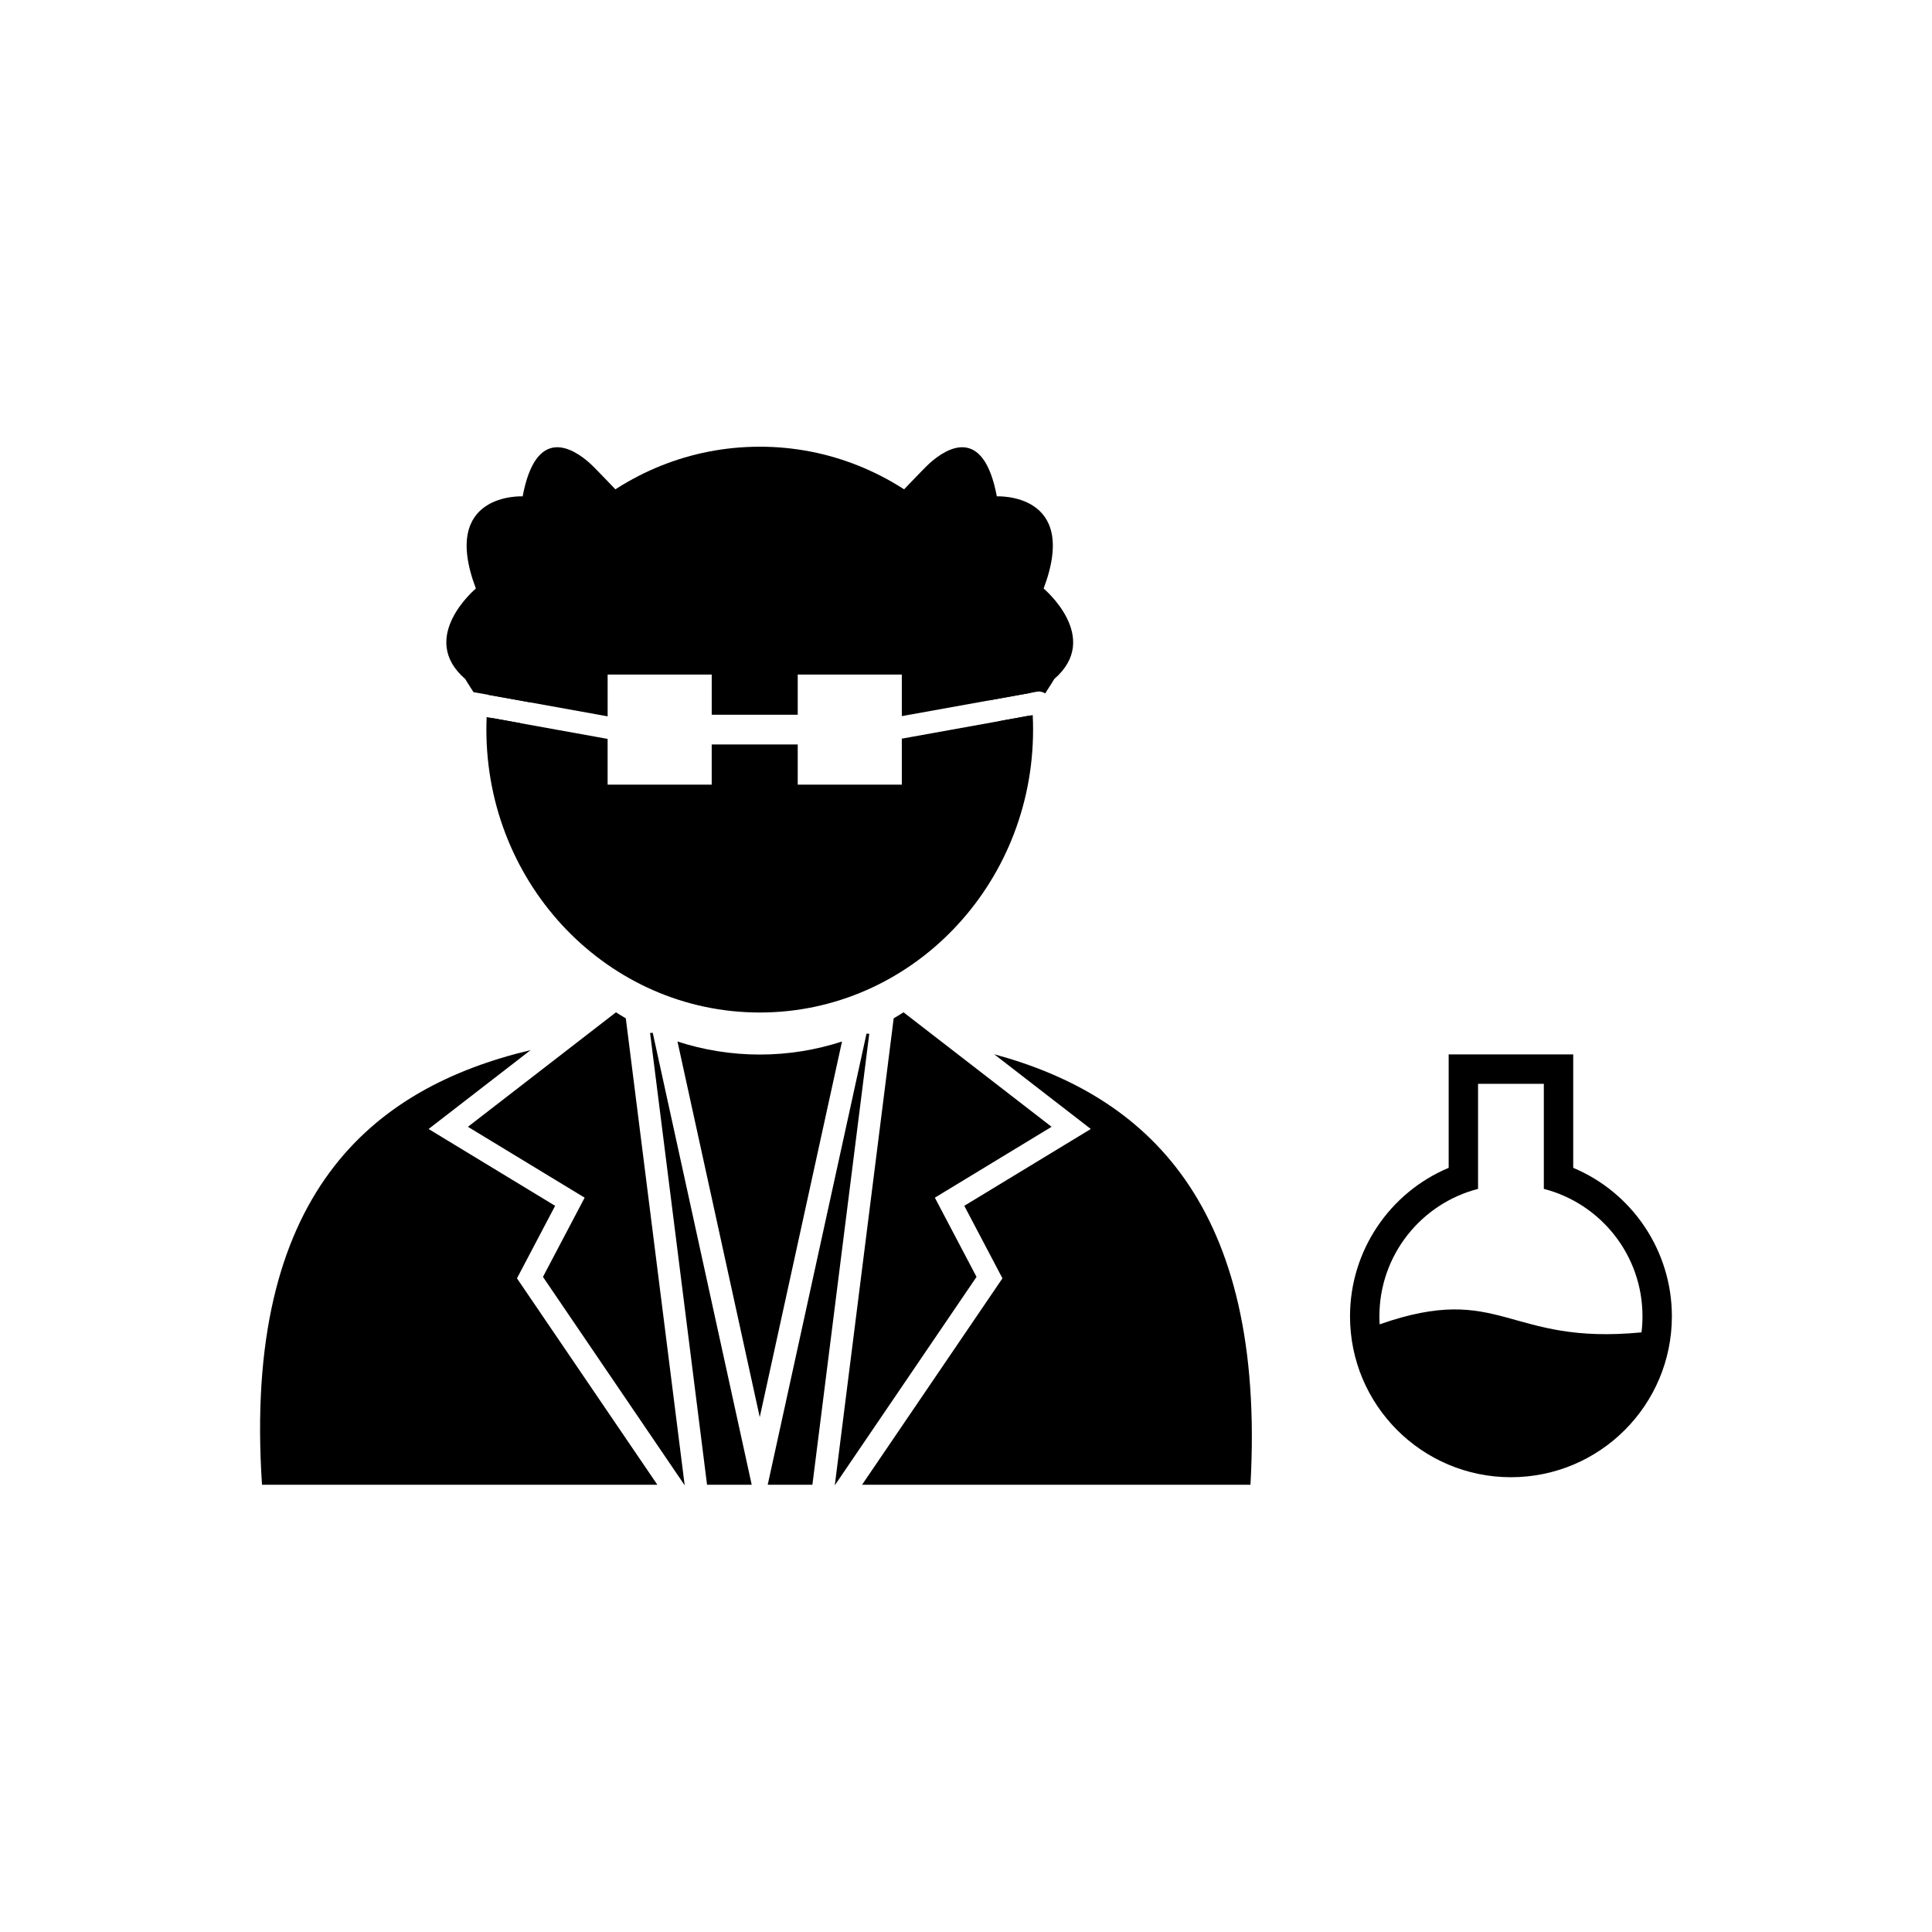
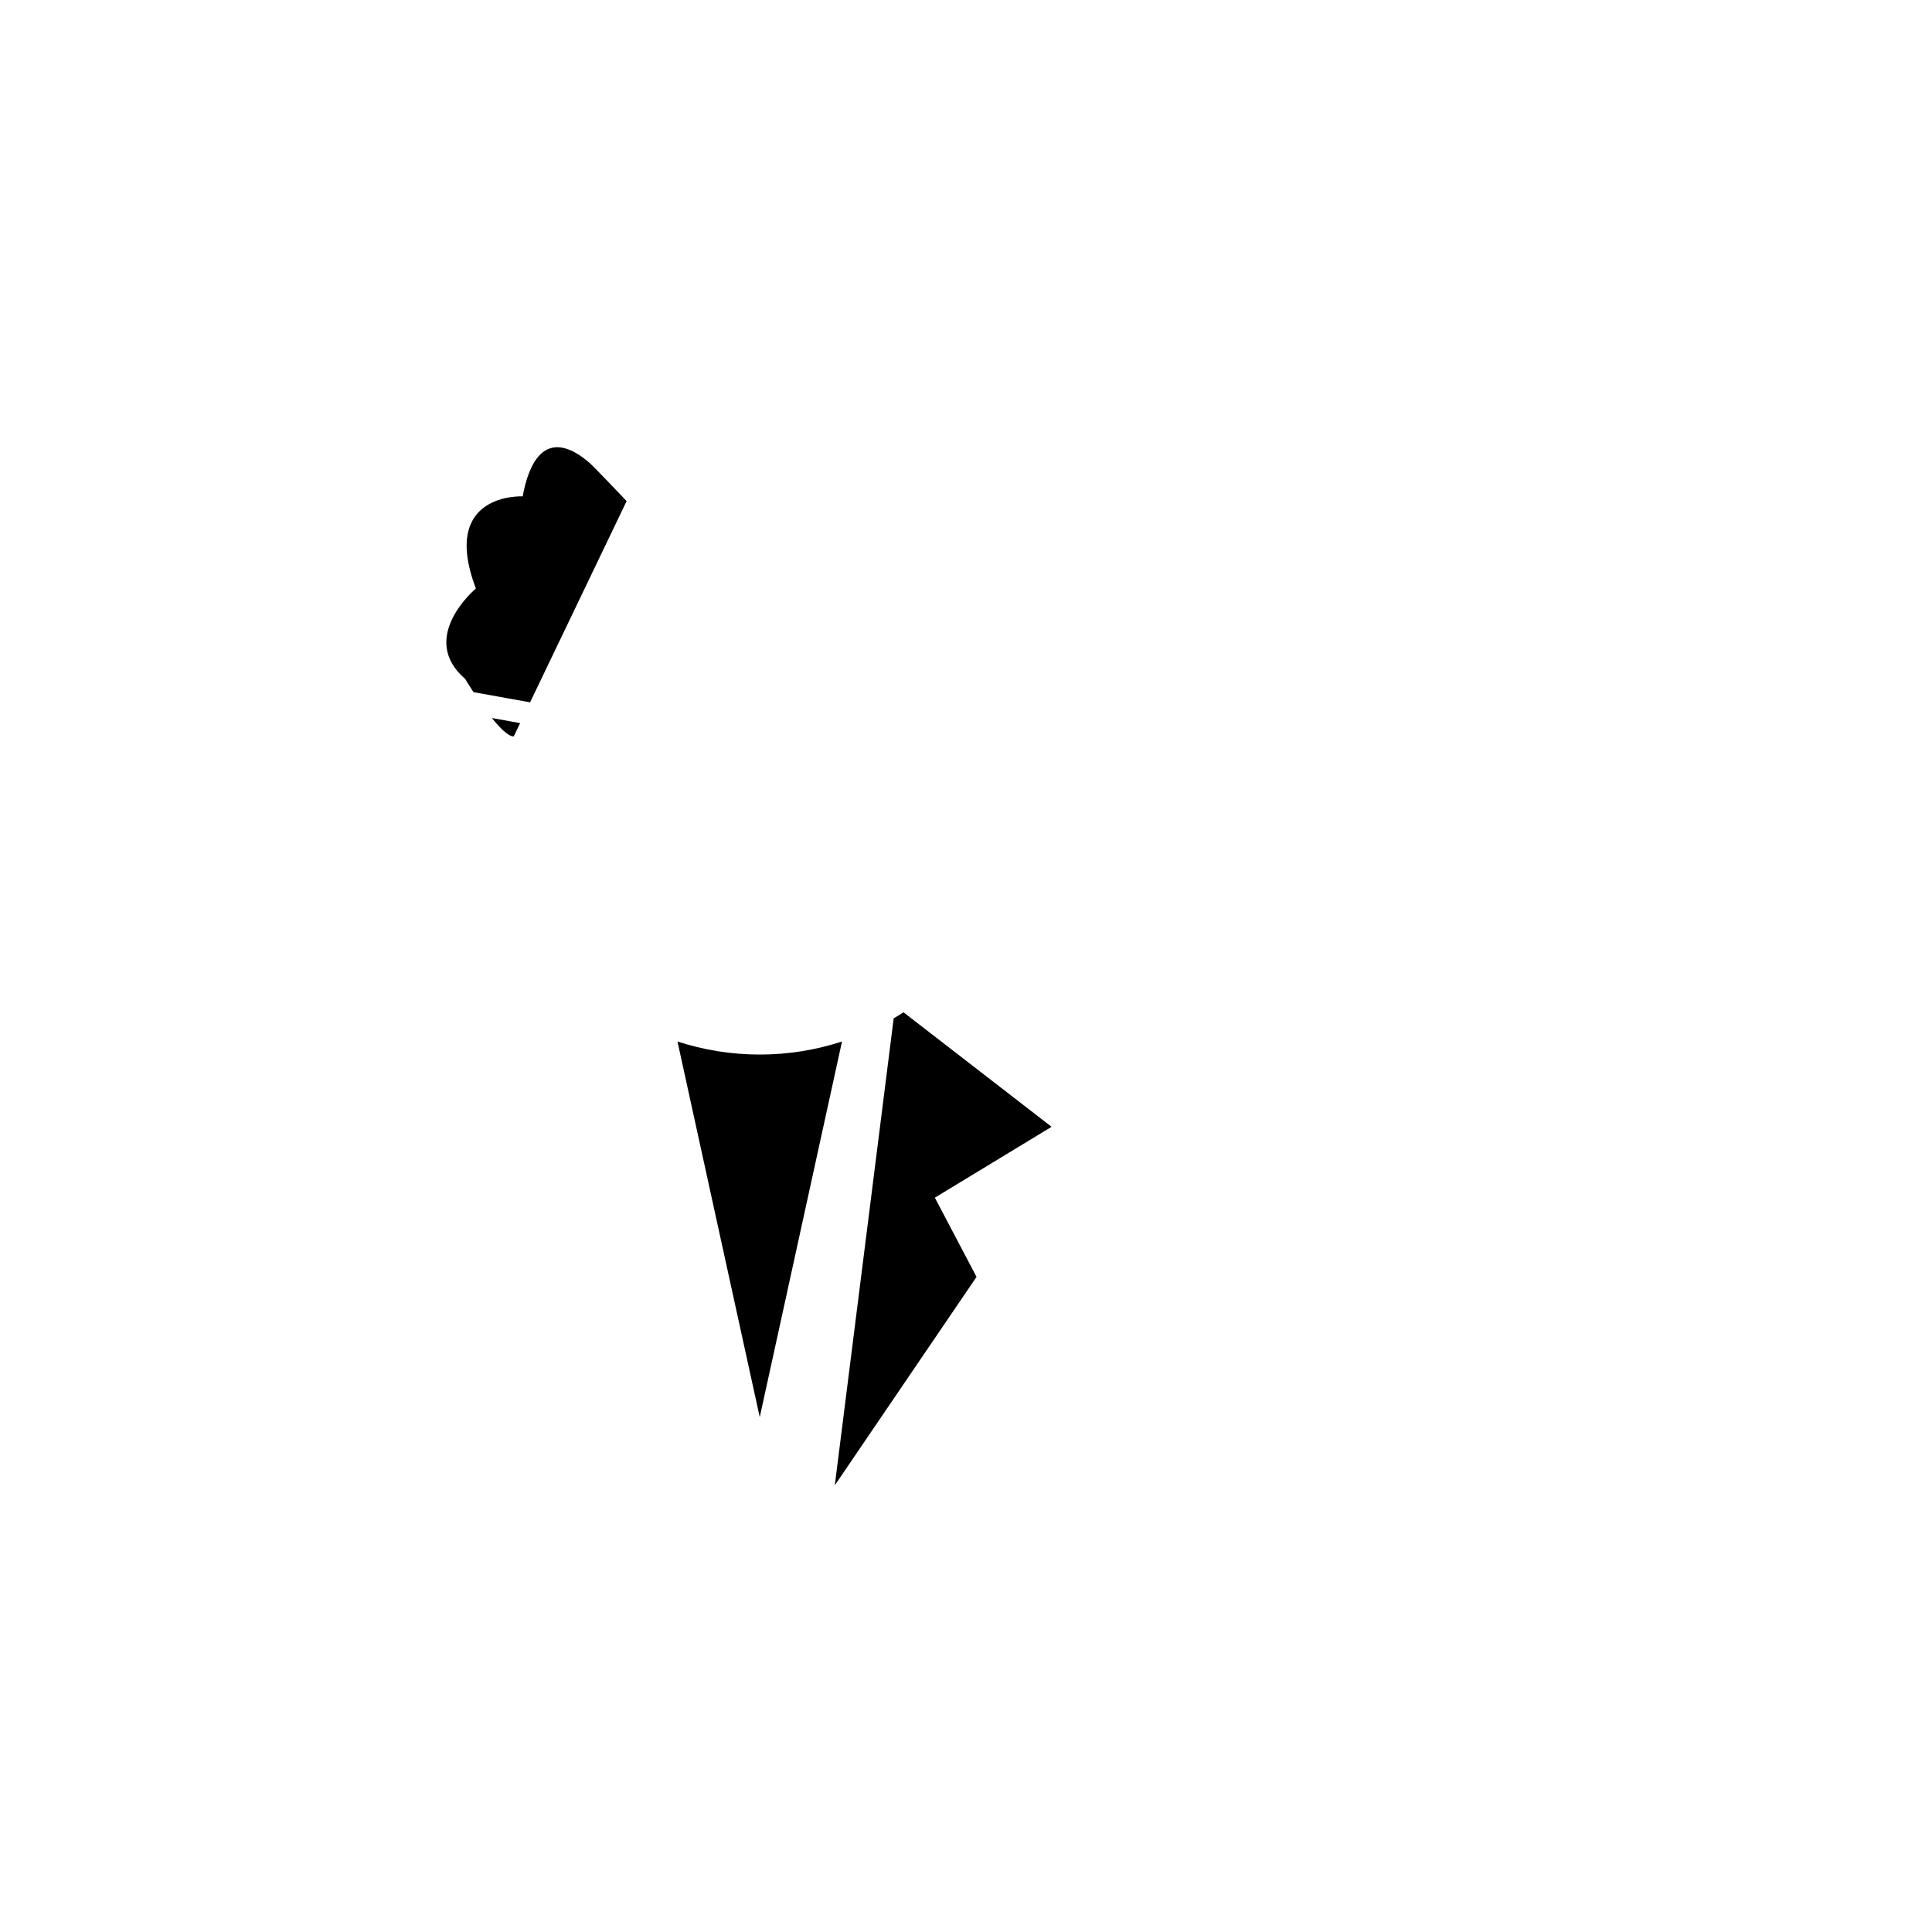
<svg xmlns="http://www.w3.org/2000/svg" fill="#000000" width="800px" height="800px" version="1.1" viewBox="144 144 512 512">
  <g fill-rule="evenodd">
-     <path d="m475.39 537.47h-102.93l37.199-54.703-10.113-19.215 33.531-20.359-25.609-19.805c40.09 10.875 72.094 39.559 67.918 114.08zm-116.1 0h-11.836l26.184-119.56c0.242 0.02 0.48 0.039 0.723 0.059l-15.066 119.5zm-16.078 0h-11.836l-15.098-119.72c0.234-0.016 0.469-0.035 0.703-0.051zm-25.008 0h-104.77c-5.137-77.152 29.184-105.19 71.184-115.18l-27.035 20.906 33.531 20.359-10.113 19.215z" />
-     <path d="m307.24 412.27-39.238 30.344 30.934 18.781-11.047 20.992 37.562 55.238-15.605-123.76c-0.879-0.512-1.75-1.043-2.606-1.594z" />
    <path d="m383.44 412.27 39.238 30.344-30.934 18.781 11.047 20.992-37.562 55.238 15.605-123.76c0.879-0.512 1.75-1.043 2.606-1.594z" />
    <path d="m345.34 519.56 21.801-99.551c-6.879 2.246-14.203 3.457-21.801 3.457-7.598 0-14.922-1.215-21.801-3.457z" />
-     <path d="m560.92 453.49c15.637 6.551 26.145 21.973 26.145 39.34 0 23.551-19.098 42.648-42.648 42.648-23.551 0-42.648-19.098-42.648-42.648 0-17.367 10.512-32.789 26.145-39.34v-30.059h33.008zm-25.219 5.578c-15.035 3.871-26.145 17.52-26.145 33.762 0 0.715 0.023 1.426 0.062 2.133 32.316-11.312 33.688 5.613 69.398 2.129 0.172-1.398 0.258-2.82 0.258-4.262 0-16.242-11.109-29.895-26.145-33.762v-27.848h-17.43z" />
-     <path d="m345.34 262.38c36.82 0 67.223 28.43 71.832 65.238l-34.18 6.16v-11.012h-27.586v10.652h-22.793v-10.652h-27.586v11.07l-31.586-5.691c4.387-37.062 34.902-65.762 71.895-65.762zm-12.727 78.906h22.793v10.652h27.586v-12.188l34.691-6.25c0.062 1.277 0.094 2.559 0.094 3.852 0 41.406-32.434 74.973-72.441 74.973-40.008 0-72.441-33.566-72.441-74.973 0-1.113 0.027-2.219 0.074-3.316l32.055 5.777v12.129h27.586v-10.652z" />
-     <path d="m410.54 339.17-1.934-4.031 1.918-0.348 6.297-1.137c-2.316 2.981-4.727 5.496-6.281 5.516zm-4.574-9.535-25.344-52.836s8.172-8.629 9.652-9.961c4.566-4.117 14.34-10.211 17.898 8.703 0 0 22.051-1.125 12.398 24.422 0 0 15.547 12.996 2.824 23.973 0 0-0.973 1.637-2.418 3.84l-0.023-0.016-0.008-0.004-0.027-0.02-0.023-0.016-0.004-0.004-0.031-0.02-0.023-0.016-0.004-0.004-0.031-0.016-0.027-0.016h-0.004l-0.031-0.016-0.027-0.016h-0.008l-0.059-0.031-0.125-0.062-0.062-0.023h-0.004l-0.062-0.023h-0.004l-0.027-0.012-0.031-0.012-0.004-0.004-0.027-0.008-0.031-0.012-0.008-0.004-0.027-0.008-0.035-0.012-0.008-0.004-0.023-0.008-0.035-0.008-0.008-0.004-0.023-0.008-0.035-0.008-0.012-0.004-0.023-0.004-0.035-0.008-0.012-0.004-0.023-0.004-0.035-0.008-0.016-0.004-0.02-0.004-0.035-0.008-0.016-0.004-0.055-0.008-0.016-0.004-0.02-0.004-0.035-0.004-0.02-0.004-0.016-0.004-0.035-0.004-0.02-0.004h-0.016l-0.035-0.004h-0.035l-0.035-0.004h-0.035l-0.059-0.004h-0.156l-0.066 0.004h-0.008l-0.035 0.004-0.031 0.004h-0.008l-0.062 0.004h-0.004l-0.07 0.008h-0.004l-0.066 0.008h-0.008l-0.035 0.004-0.035 0.008-12.852 2.316z" />
    <path d="m280.14 339.17 1.699-3.539-6.016-1.086-1.469-0.266c2.16 2.699 4.344 4.871 5.789 4.887zm4.336-9.039 25.582-53.332s-8.172-8.629-9.652-9.961c-4.57-4.117-14.34-10.211-17.898 8.703 0 0-22.051-1.125-12.398 24.422 0 0-15.547 12.996-2.824 23.973 0 0 0.871 1.465 2.188 3.488l14.641 2.637 0.363 0.066z" />
  </g>
</svg>